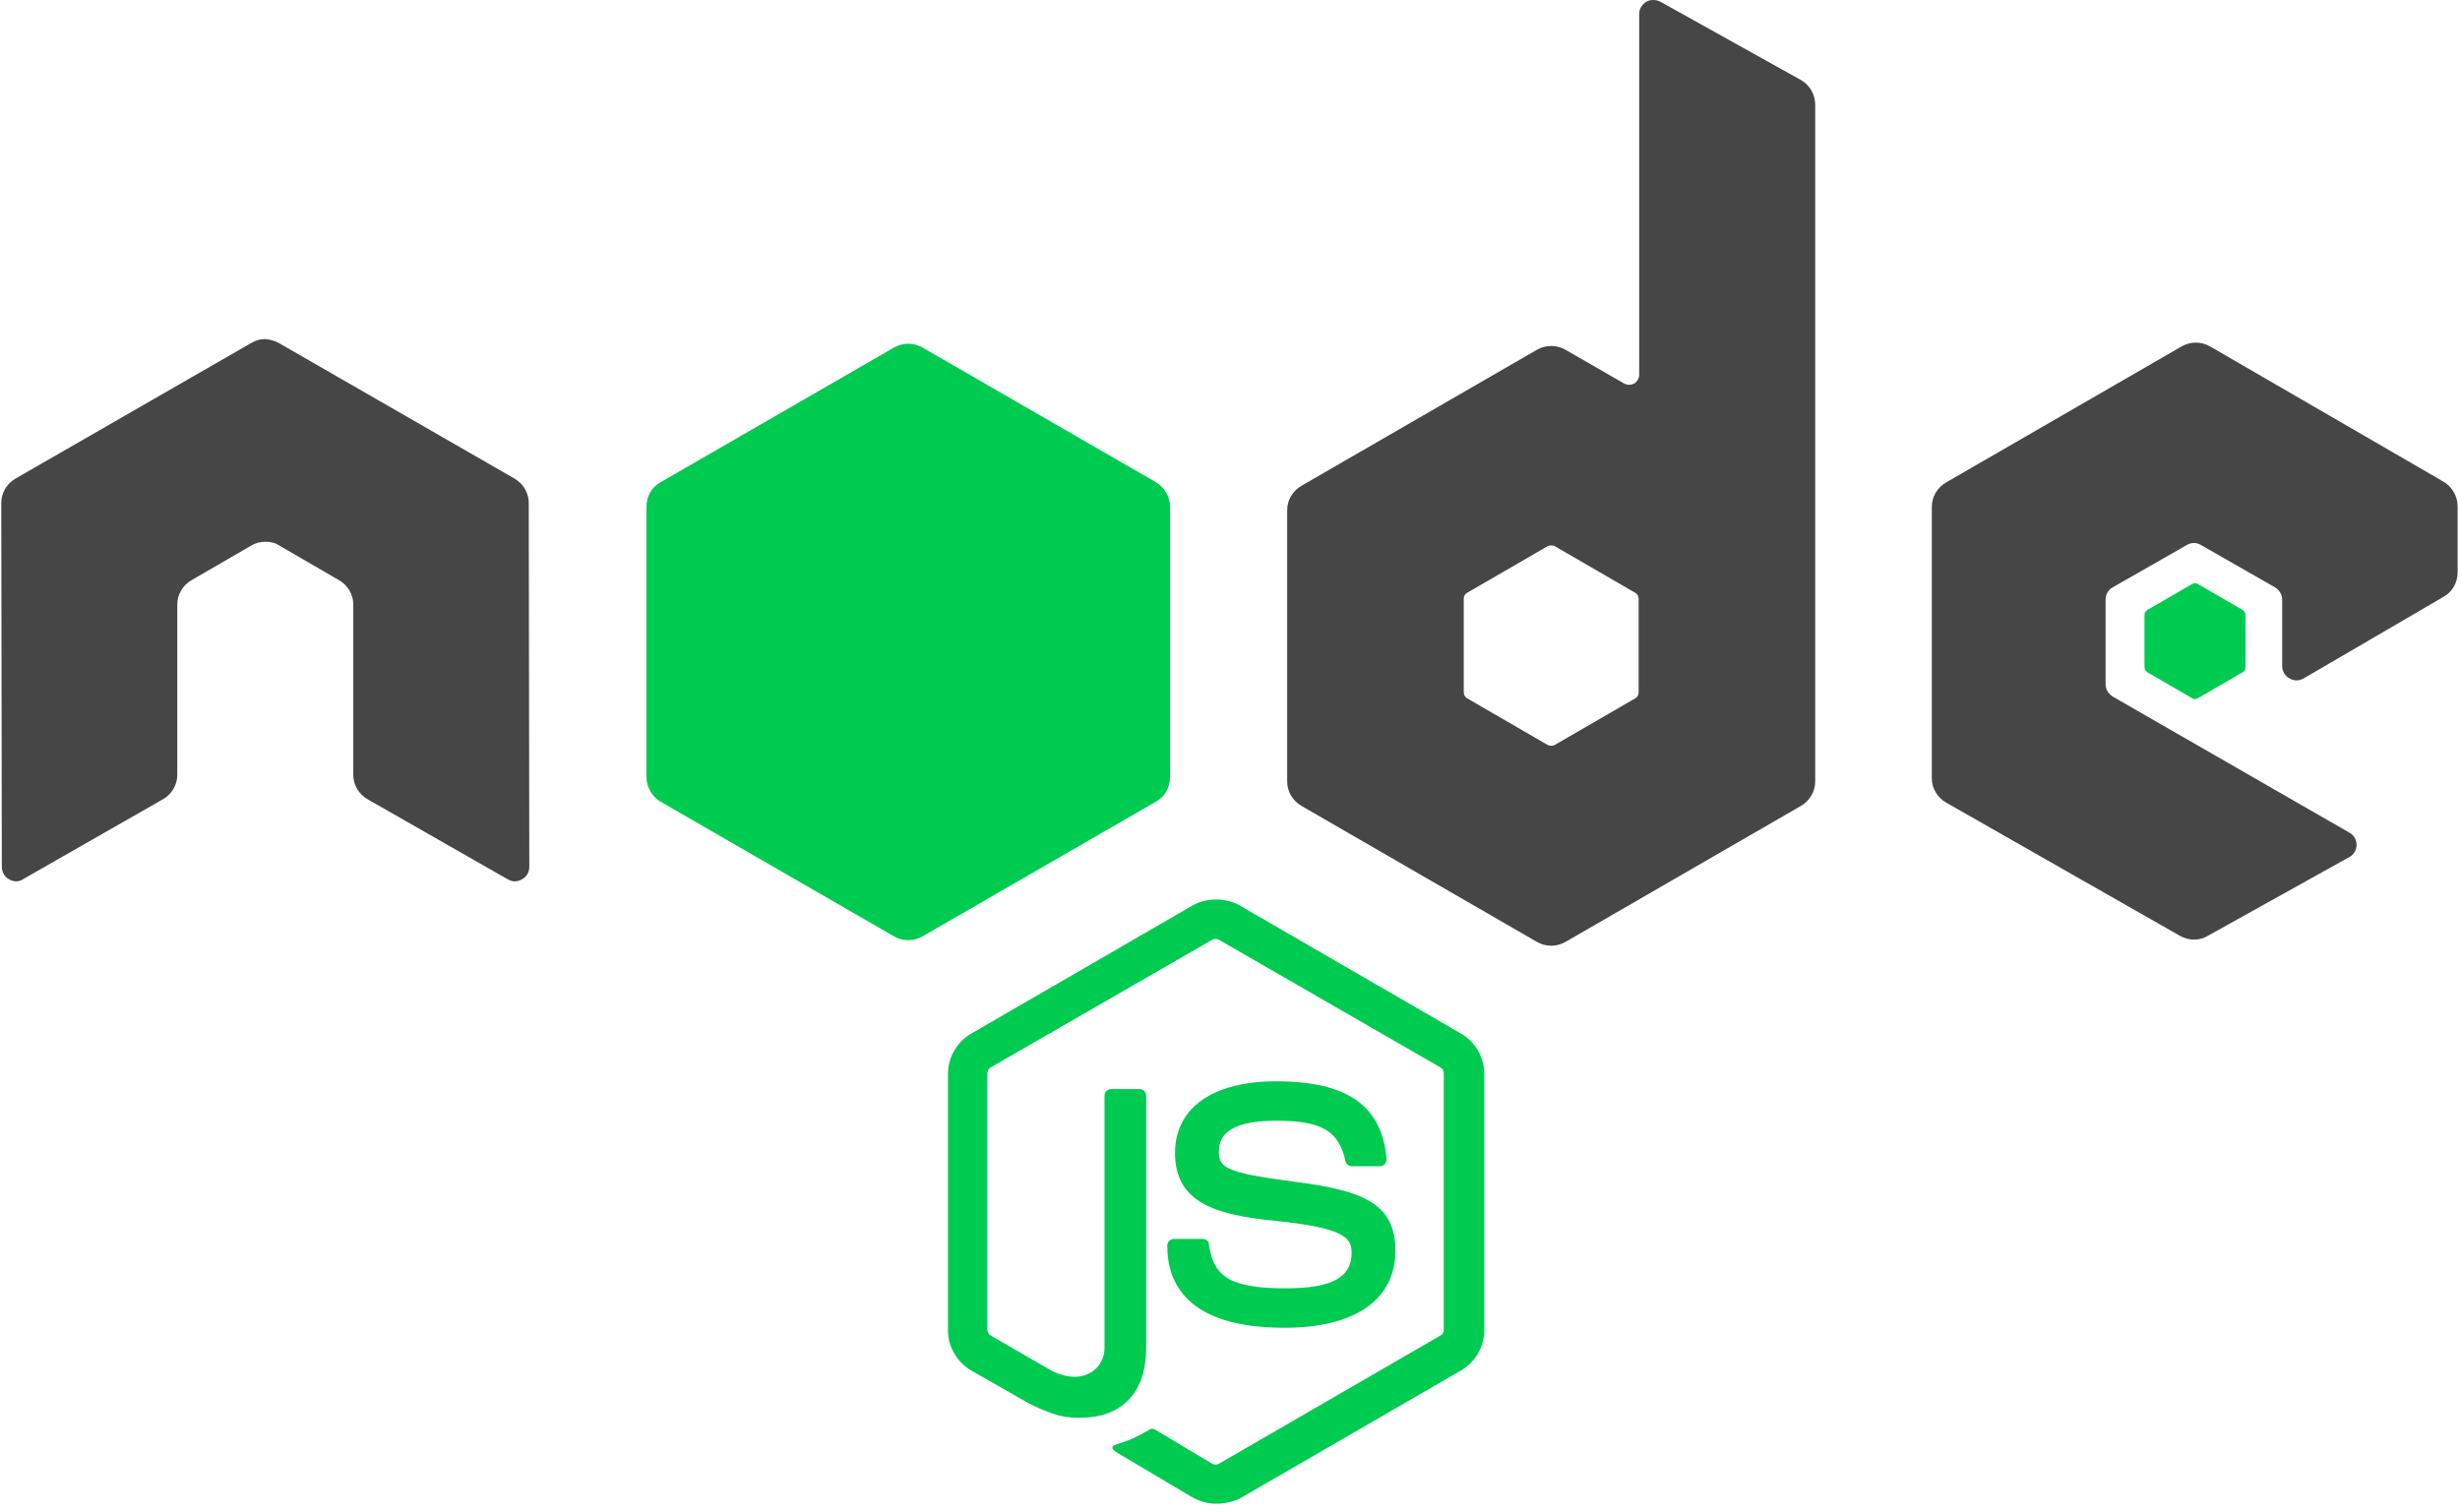
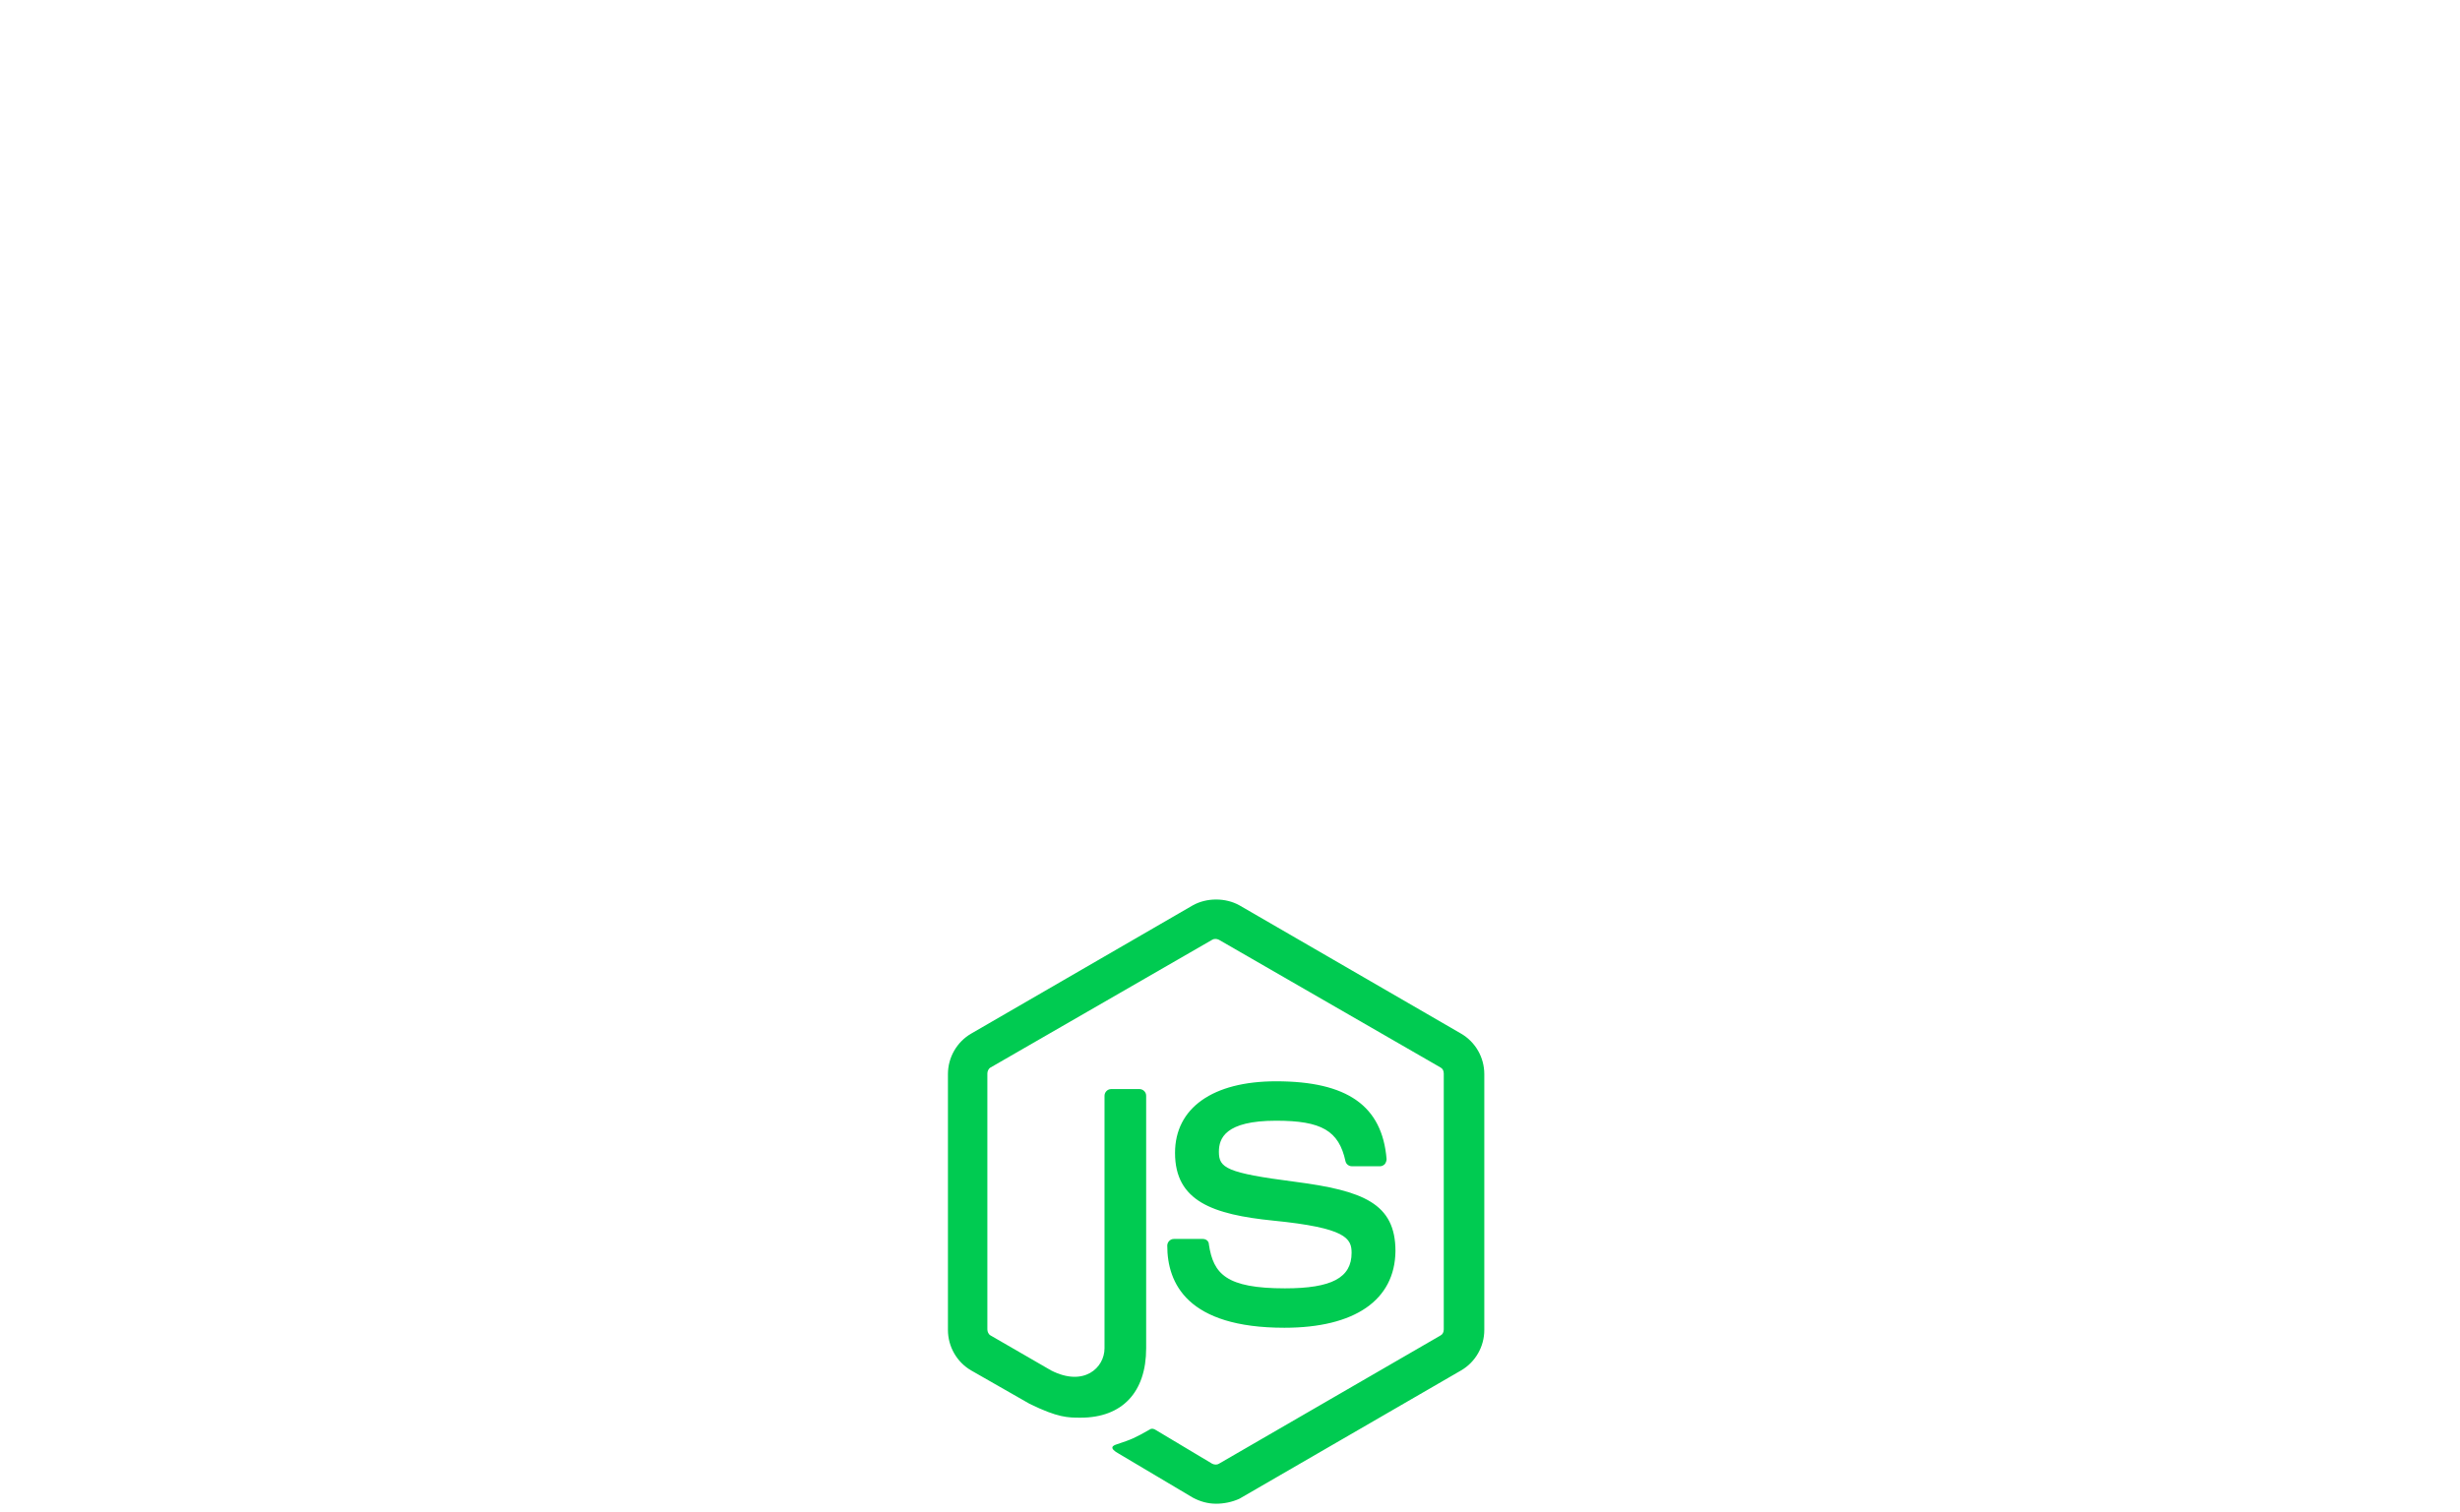
<svg xmlns="http://www.w3.org/2000/svg" width="610" height="375" viewBox="0 0 610 375" fill="none">
  <g clip-path="url(#clip0_3932_31842)">
    <path d="M301.557 372.973C299.493 372.973 297.565 372.422 295.775 371.459L277.464 360.582C274.71 359.067 276.087 358.517 276.914 358.242C280.631 357.003 281.319 356.726 285.174 354.525C285.587 354.249 286.139 354.387 286.551 354.662L300.595 363.06C301.145 363.335 301.834 363.335 302.246 363.06L357.18 331.256C357.731 330.981 358.007 330.43 358.007 329.742V266.272C358.007 265.583 357.731 265.034 357.18 264.757L302.246 233.091C301.696 232.815 301.007 232.815 300.595 233.091L245.66 264.757C245.11 265.032 244.834 265.721 244.834 266.271V329.741C244.834 330.293 245.11 330.98 245.66 331.256L260.668 339.93C268.791 344.06 273.885 339.241 273.885 334.423V271.778C273.885 270.953 274.573 270.126 275.537 270.126H282.558C283.385 270.126 284.21 270.815 284.21 271.778V334.423C284.21 345.299 278.29 351.633 267.964 351.633C264.798 351.633 262.32 351.633 255.298 348.19L240.842 339.93C237.262 337.865 235.059 334.009 235.059 329.879V266.409C235.059 262.279 237.262 258.423 240.842 256.359L295.775 224.555C299.218 222.628 303.899 222.628 307.341 224.555L362.274 256.359C365.854 258.423 368.058 262.279 368.058 266.409V329.879C368.058 334.009 365.854 337.865 362.274 339.93L307.341 371.734C305.55 372.56 303.485 372.973 301.557 372.973ZM318.492 329.329C294.399 329.329 289.442 318.315 289.442 308.953C289.442 308.126 290.131 307.3 291.095 307.3H298.254C299.08 307.3 299.768 307.851 299.768 308.677C300.87 315.974 304.036 319.553 318.63 319.553C330.195 319.553 335.153 316.937 335.153 310.742C335.153 307.162 333.775 304.547 315.739 302.757C300.732 301.242 291.37 297.938 291.37 285.96C291.37 274.808 300.733 268.199 316.428 268.199C334.05 268.199 342.724 274.257 343.826 287.473C343.826 287.888 343.688 288.3 343.413 288.713C343.137 288.988 342.724 289.264 342.311 289.264H335.152C334.463 289.264 333.775 288.713 333.638 288.025C331.985 280.453 327.717 277.974 316.428 277.974C303.761 277.974 302.246 282.381 302.246 285.684C302.246 289.677 304.036 290.916 321.108 293.118C338.043 295.322 346.029 298.489 346.029 310.328C345.891 322.445 335.978 329.329 318.492 329.329Z" fill="#00CB51" />
-     <path d="M131.111 124.738C131.111 122.26 129.734 119.918 127.531 118.679L69.156 85.086C68.191 84.534 67.09 84.259 65.989 84.121H65.438C64.337 84.121 63.235 84.534 62.271 85.086L3.895 118.679C1.692 119.918 0.316 122.259 0.316 124.738L0.454 215.055C0.454 216.294 1.142 217.532 2.243 218.084C3.345 218.773 4.721 218.773 5.686 218.084L40.381 198.258C42.584 197.019 43.961 194.678 43.961 192.201V149.933C43.961 147.455 45.337 145.114 47.54 143.875L62.271 135.339C63.373 134.65 64.612 134.374 65.851 134.374C67.09 134.374 68.329 134.65 69.294 135.339L84.025 143.875C86.228 145.114 87.604 147.454 87.604 149.933V192.201C87.604 194.678 88.981 197.019 91.184 198.258L125.879 218.084C126.981 218.773 128.357 218.773 129.459 218.084C130.561 217.532 131.249 216.294 131.249 215.055L131.111 124.738ZM411.701 0.413C410.601 -0.138 409.224 -0.138 408.259 0.413C407.158 1.102 406.469 2.202 406.469 3.441V92.934C406.469 93.759 406.057 94.585 405.231 95.136C404.405 95.549 403.578 95.549 402.753 95.136L388.159 86.738C387.089 86.129 385.879 85.809 384.648 85.809C383.416 85.809 382.206 86.129 381.136 86.738L322.76 120.47C320.558 121.708 319.181 124.049 319.181 126.527V193.852C319.181 196.329 320.558 198.671 322.76 199.91L381.136 233.642C382.206 234.251 383.416 234.571 384.648 234.571C385.879 234.571 387.089 234.251 388.159 233.642L446.535 199.91C448.737 198.671 450.114 196.331 450.114 193.852V26.021C450.114 23.405 448.737 21.066 446.535 19.826L411.701 0.413ZM406.332 171.686C406.332 172.375 406.057 172.925 405.506 173.2L385.543 184.765C385.264 184.901 384.958 184.972 384.648 184.972C384.337 184.972 384.031 184.901 383.752 184.765L363.789 173.2C363.238 172.925 362.963 172.236 362.963 171.686V148.556C362.963 147.867 363.238 147.317 363.789 147.042L383.752 135.476C384.031 135.34 384.337 135.269 384.648 135.269C384.958 135.269 385.264 135.34 385.543 135.476L405.506 147.042C406.057 147.316 406.332 148.005 406.332 148.556V171.686ZM605.967 148.005C608.17 146.766 609.409 144.426 609.409 141.947V125.563C609.409 123.086 608.032 120.745 605.967 119.506L548.004 85.913C546.934 85.304 545.724 84.983 544.493 84.983C543.262 84.983 542.053 85.304 540.983 85.913L482.607 119.643C480.403 120.882 479.027 123.223 479.027 125.702V193.026C479.027 195.504 480.403 197.845 482.607 199.084L540.569 232.126C542.773 233.365 545.388 233.365 547.454 232.126L582.561 212.578C583.663 212.027 584.351 210.788 584.351 209.549C584.351 208.31 583.663 207.071 582.561 206.519L523.91 172.788C522.809 172.101 522.121 170.999 522.121 169.76V148.695C522.121 147.456 522.809 146.217 523.91 145.666L542.222 135.202C542.758 134.864 543.378 134.685 544.012 134.685C544.645 134.685 545.265 134.864 545.801 135.202L564.112 145.666C565.214 146.354 565.903 147.455 565.903 148.695V165.216C565.903 166.455 566.591 167.694 567.692 168.245C568.794 168.933 570.17 168.933 571.271 168.245L605.967 148.005Z" fill="#464646" />
-     <path d="M543.599 144.839C543.803 144.704 544.042 144.633 544.287 144.633C544.531 144.633 544.77 144.704 544.975 144.839L556.127 151.31C556.541 151.584 556.816 151.997 556.816 152.549V165.49C556.816 166.041 556.541 166.454 556.127 166.729L544.975 173.2C544.77 173.335 544.531 173.406 544.287 173.406C544.042 173.406 543.803 173.335 543.599 173.2L532.446 166.729C532.033 166.454 531.758 166.041 531.758 165.49V152.549C531.758 151.997 532.033 151.584 532.446 151.31L543.599 144.839Z" fill="#00CB51" />
-     <path d="M228.726 86.188C227.656 85.579 226.446 85.259 225.215 85.259C223.984 85.259 222.774 85.579 221.704 86.188L163.742 119.642C161.538 120.881 160.299 123.222 160.299 125.699V192.75C160.299 195.228 161.676 197.569 163.742 198.807L221.704 232.264C222.774 232.873 223.984 233.193 225.215 233.193C226.446 233.193 227.656 232.873 228.726 232.264L286.689 198.807C288.892 197.569 290.132 195.228 290.132 192.75V125.701C290.132 123.223 288.754 120.882 286.689 119.643L228.726 86.188Z" fill="#00CB51" />
  </g>
  <defs>
    <clipPath id="clip0_3932_31842">
      <rect width="610" height="374.052" fill="white" />
    </clipPath>
  </defs>
</svg>